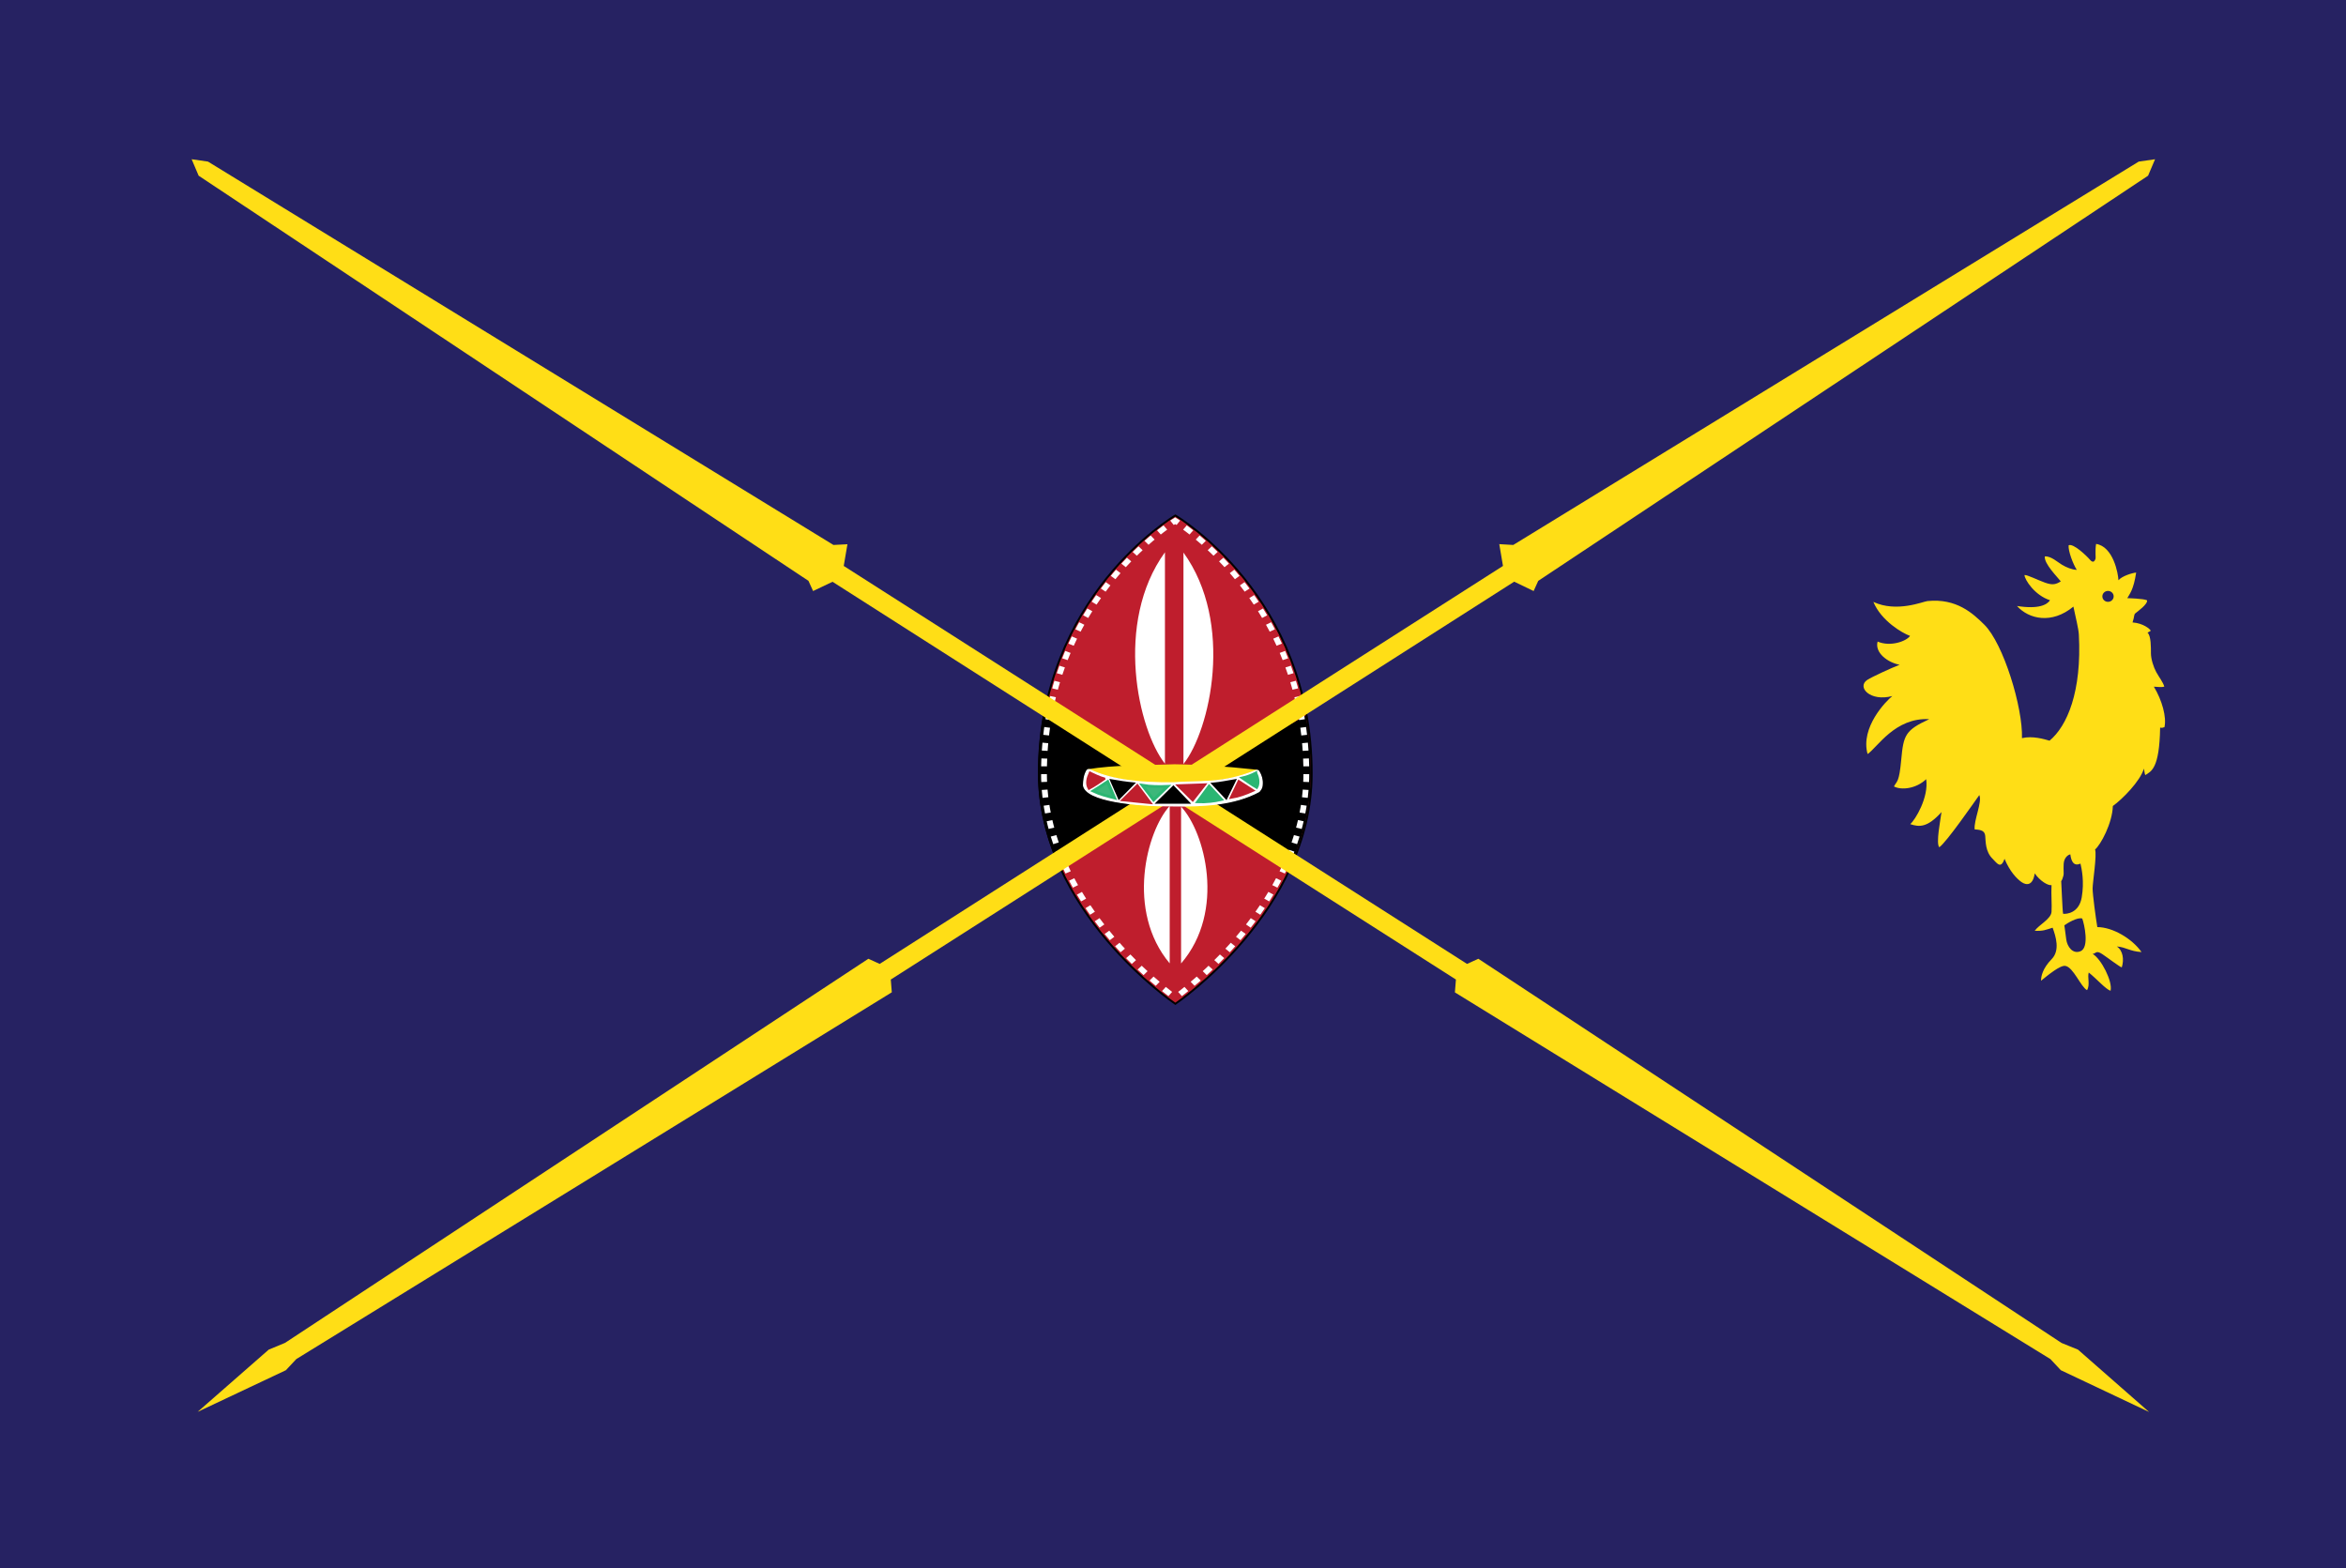
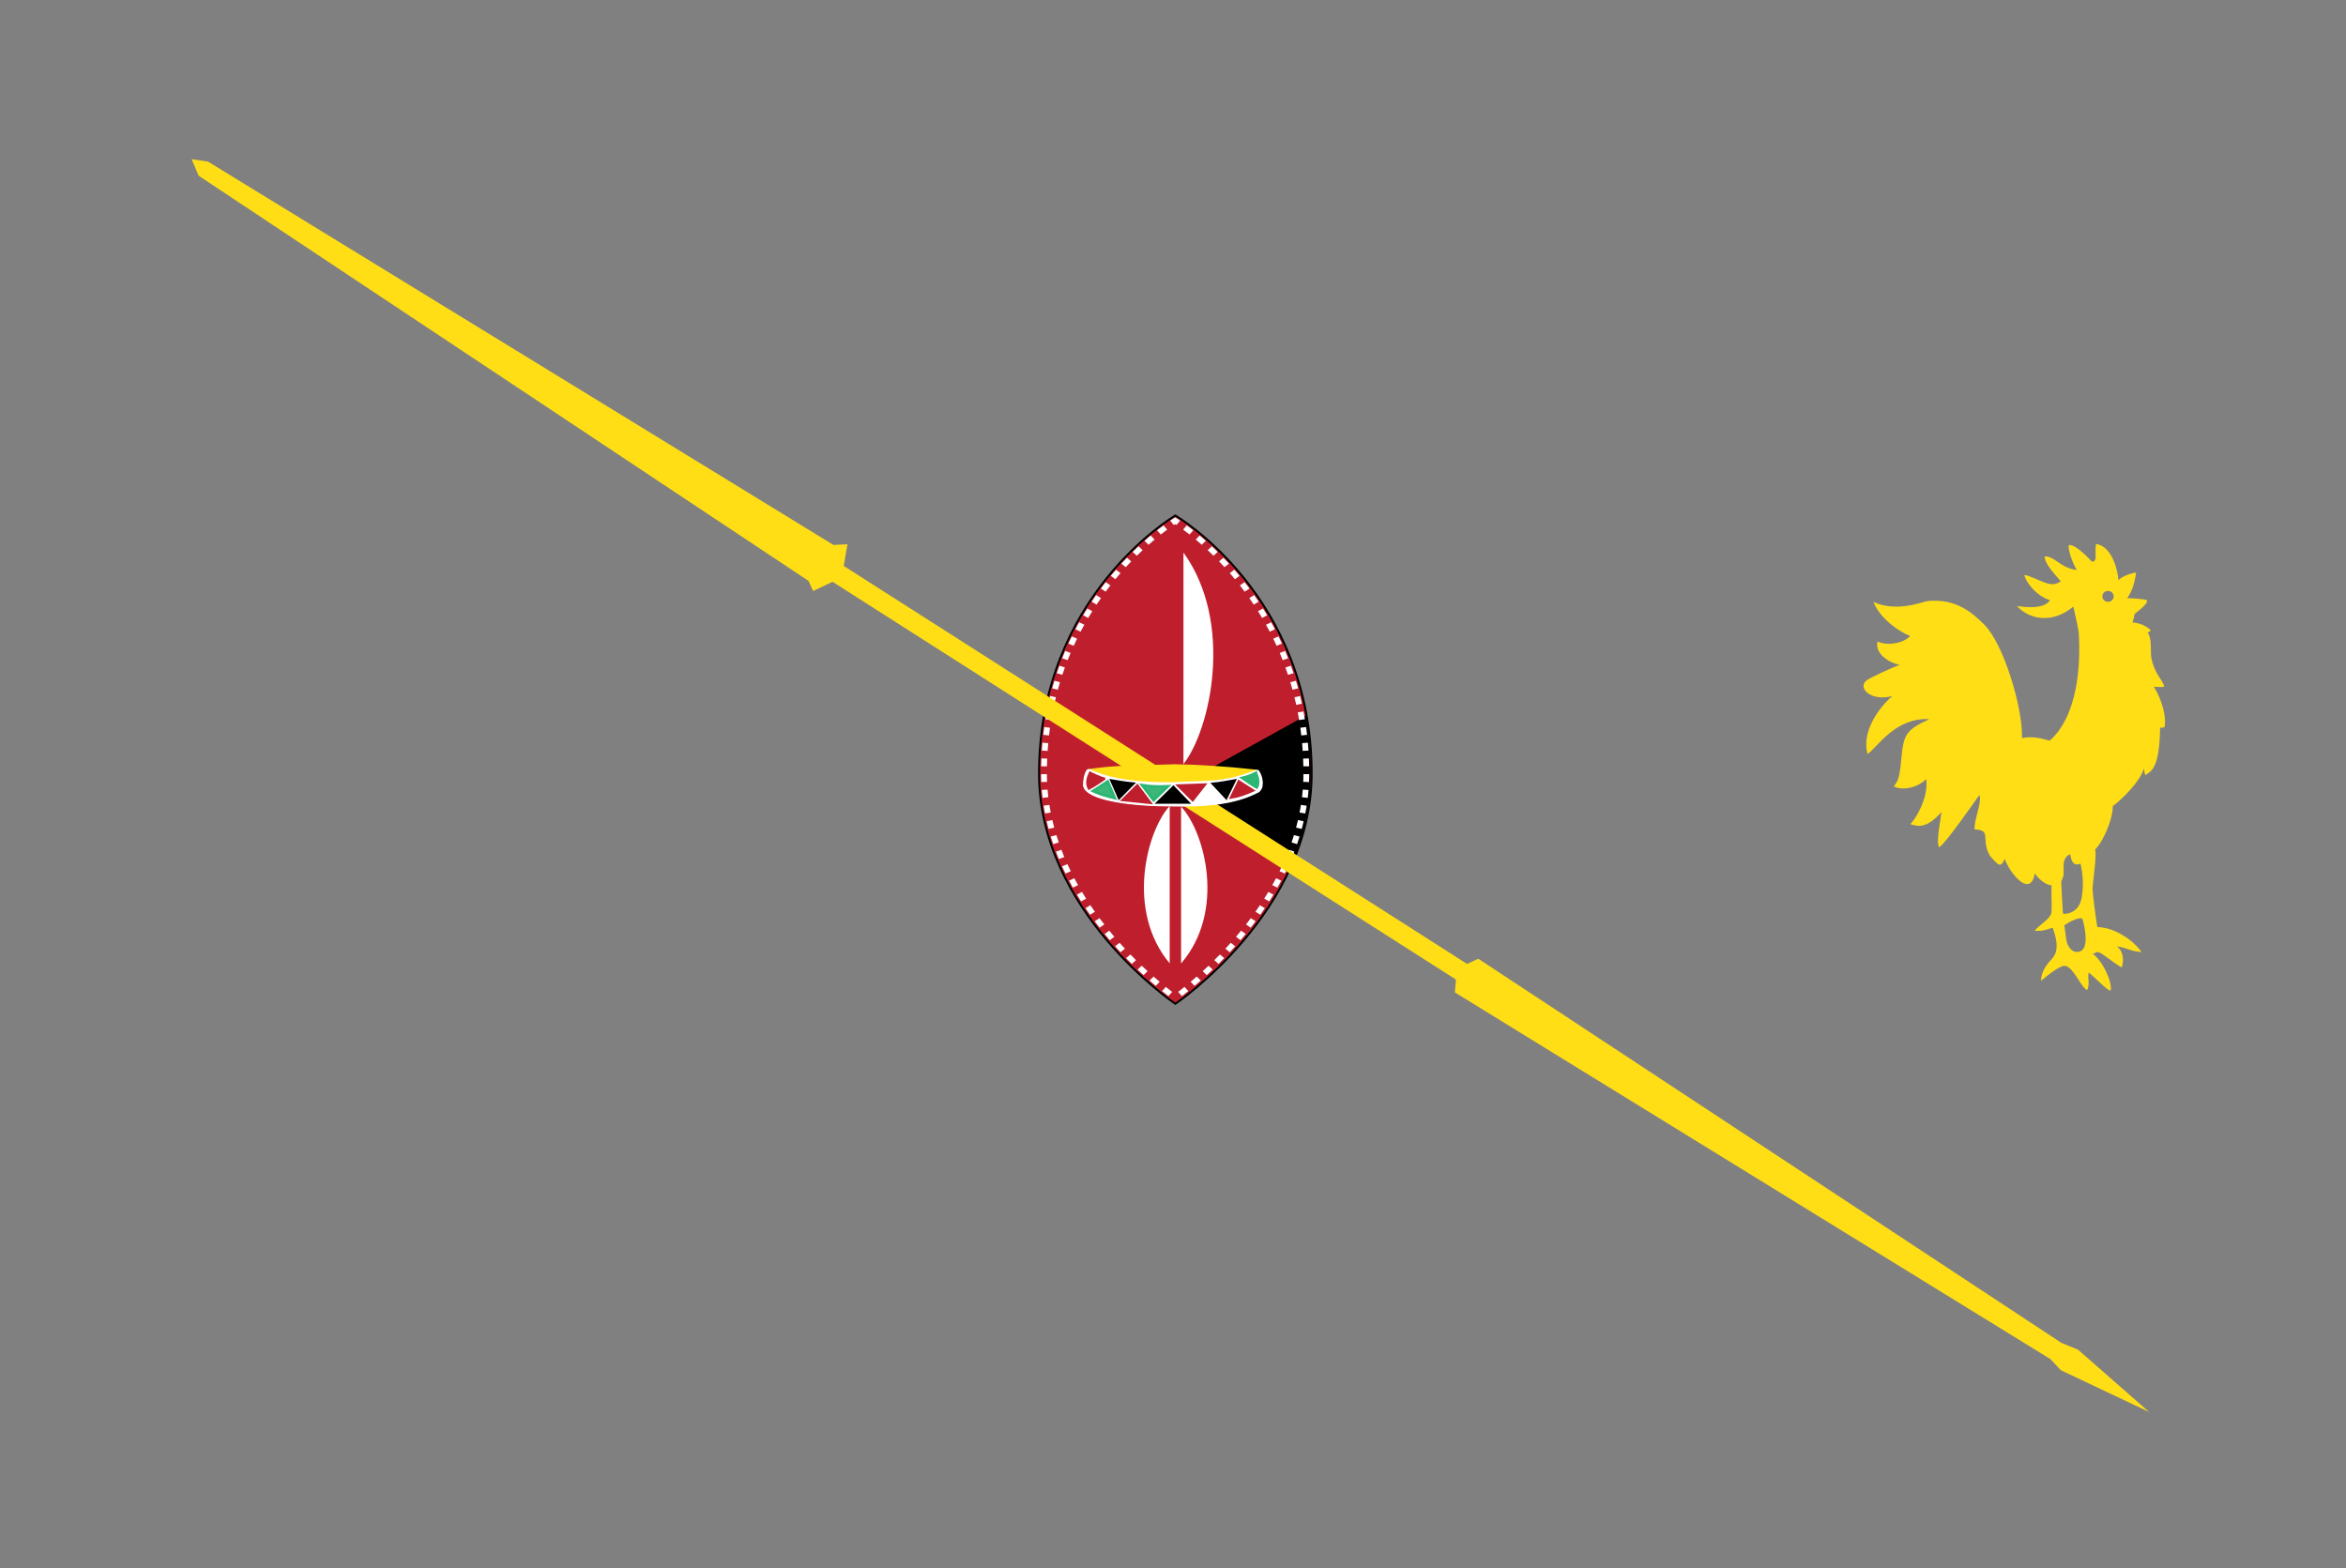
<svg xmlns="http://www.w3.org/2000/svg" height="488" viewBox="0 0 730 488" width="730">
  <rect x="0" y="0" width="730" height="488" fill="#808080" stroke="none" />
  <g transform="translate(800.978 -228.171)">
    <g transform="matrix(.32 0 0 .32 -793.908 230.713)">
-       <path d="m-22.094-7.943h2281.25v1525h-2281.25z" fill="#262262" />
      <g transform="matrix(1.345 0 0 1.266 -97.888 -1635.996)">
        <path d="m906.101 1681.957c-1.146.716-98.535 61.909-98.535 198.163 0 105.688 97.388 176.1 98.535 176.926 1.147-.826 98.535-71.239 98.535-176.926 0-136.254-97.389-197.447-98.535-198.163z" fill="#bf1e2d" stroke="#000" stroke-width="1.443" />
-         <path d="m898.58 1710.185c-36.845 54.12-19.379 136.394 0 162.405 0-12.092 0-162.405 0-162.405z" fill="#fff" stroke-width=".406" />
-         <path d="m262.863 726.268c-.95 5.469-1.488 11.314-1.488 17.551 0 9.839 2.229 18.911 5.645 27.072l33.156-23.967z" stroke="#000" stroke-width=".603" transform="matrix(2.323 0 0 2.468 200.271 44.047)" />
        <path d="m999.884 1836.796c2.207 13.499 3.458 27.929 3.458 43.323 0 24.287-5.179 46.681-13.115 66.826l-77.037-59.161z" stroke="#000" stroke-width="1.443" />
        <g fill="#fff">
          <path d="m302.248 665.234 1.086 1.361.449-.252.449.252 1.086-1.361-1.535-.988zm-2.074 1.49-1.252.939-.008.006-.008.006-.756.594 1.158 1.307.74-.58.016-.014 1.236-.926zm7.219 0-1.125 1.332 1.234.926.016.014.74.58 1.158-1.307-.756-.594-.008-.006-.008-.008zm4 3.154-1.205 1.271.613.516.014.01 1.205 1.051h.002l.01.008.039.037 1.252-1.23-.051-.045-.006-.006-.006-.006-1.23-1.07-.006-.004-.006-.006zm-15.219.002-.625.525-.006.006-.006.004-1.23 1.07-.006.006-.006.006-.051.045 1.252 1.23.039-.037.01-.01h.002l1.207-1.049.012-.01.613-.516zm19.016 3.365-1.277 1.209.684.641h.002l.012.01 1.102 1.072 1.299-1.184-1.111-1.084-.008-.006-.006-.006zm-22.811.004-.697.65-.006.006-.006.006-1.113 1.084 1.301 1.184 1.1-1.072.012-.01h.002l.684-.641zm-3.609 3.553-1.283 1.357-.006.006-.008.008-.422.469 1.375 1.104.412-.453 1.283-1.359zm30.027 0-1.352 1.131 1.285 1.359.41.453 1.377-1.105-.424-.467-.006-.008-.008-.006zm-33.418 3.719-.787.908-.006.008-.008.008-.82.996 1.428 1.045.809-.98.004-.006.01-.01.773-.893zm36.809 0-1.402 1.076.773.893.822.996 1.428-1.047-.82-.994-.008-.008-.006-.008zm-40.002 3.871-.186.234-.006.006-.004.006-1.096 1.438-.004.006-.006.008-.225.305 1.49.967.215-.293.006-.008.004-.006 1.074-1.41.188-.234zm43.195 0-1.449 1.018.176.223.01.012 1.084 1.424.215.293 1.49-.967-.225-.307-.006-.006-.004-.006-1.096-1.438-.004-.006-.006-.006zm2.984 4.027-1.508.941.416.592.006.008.004.006.963 1.426 1.527-.914-.973-1.439-.006-.006-.004-.008zm-49.164.002-.426.605-.006.006-.004.008-.973 1.439 1.525.912.965-1.426.426-.605zm-2.764 4.166-.615.992-.006.008-.004.008-.666 1.117 1.578.832.658-1.104.008-.014.609-.981zm54.689 0-1.561.859.609.98.008.014.658 1.104 1.576-.832-.664-1.117-.004-.008-.004-.008zm2.535 4.293-1.611.777.754 1.385.006.006.002.008.396.76 1.625-.75-.404-.773-.004-.006-.004-.008zm-59.758.002-.76 1.396-.004.008-.004.006-.402.775 1.623.748.395-.76.004-.006.004-.008.756-1.385zm62.045 4.395-1.639.721.096.193.006.016.748 1.58.006.016.176.391 1.666-.662-.182-.406-.004-.008-.004-.008-.76-1.609-.004-.008-.004-.008zm-64.332.002-.104.207-.002.006-.004.008-.76 1.609-.006.008-.002.008-.184.406 1.668.662.176-.391.006-.016.754-1.596.096-.192zm66.383 4.513-1.678.635.252.59.004.008.002.008.652 1.619.006.014.084-.029 1.619-.543-.004-.016-.004-.008-.004-.008-.666-1.65-.002-.008-.004-.008zm-68.434.004-.26.602-.002.008-.004.008-.664 1.65-.004.008-.004.008-.006.016 1.621.543.082.029h.002l.006-.014.652-1.619.004-.008.002-.008.252-.59zm-1.811 4.609-.658 1.873-.002.008-.004.01-.143.441 1.73.496.137-.422.656-1.871zm72.055 0-1.717.535.65 1.852.143.441 1.73-.496-.143-.441-.004-.01-.004-.008zm-73.605 4.682-.441 1.488-.002.01-.004.01-.232.859 1.752.42.234-.857.436-1.471zm75.154 0-1.74.459.441 1.488.229.84 1.752-.42-.232-.859-.002-.01-.004-.01zm1.301 4.748-1.762.385.27 1.094.004.019.273 1.244 1.771-.348-.279-1.262v-.01l-.004-.01zm-77.754.002-.273 1.111-.002.01-.004.01-.277 1.262 1.771.348.273-1.244.004-.019.27-1.094zm-1.051 4.801-.15.756-.002.01v.01l-.283 1.641 1.787.271.281-1.641.145-.738zm79.857 0-1.779.309.145.738.002.014.002.004.279 1.623 1.785-.271-.283-1.641-.002-.01-.002-.01zm-80.666 4.842-.062.426-.002.01v.01l-.248 1.988 1.797.197.244-1.969.002-.012.002-.008.06-.408zm81.475 0-1.795.234.06.408.002.008.002.012.244 1.969 1.797-.197-.246-1.988v-.01-.01zm.566 4.871-1.803.162.01.111v.006l.002.014.178 2.256v.004.014l.725-.049 1.08-.055v-.004-.008-.01l-.178-2.293v-.008-.01zm-82.605.002-.014.129-.002.01v.008l-.18 2.293v.01l-.002.008v.004l1.086.055.721.049v-.014l.178-2.26v-.01l.002-.008.012-.111zm-.33 4.908-.072 2.195v.01.008l-.002.236 1.809.018.002-.236.072-2.178zm83.26 0-1.807.053.072 2.195.002.219 1.811-.018-.006-.236v-.008-.01zm-81.545 4.879-1.809.023.021 1.471v.012.012l.041.959 1.807-.068-.039-.936v-.006zm79.832 0-.021 1.469v.004l-.041.936 1.809.068.041-.959v-.01-.012l.019-1.473zm-79.623 4.814-1.805.113.016.23v.01l.002.012.18 1.809v.012l.002.01.049.383 1.795-.203-.045-.359-.002-.01-.002-.012-.174-1.783-.002-.004zm79.41.002-.01.205v.004l-.178 1.785v.012l-.002.01-.047.359 1.797.203.049-.383v-.01-.012l.18-1.809v-.012-.01l.016-.23zm-.566 4.764-.129.822-.285 1.557 1.781.289.291-1.576.004-.012v-.01l.127-.824zm-78.273.002-1.789.244.129.824v.01l.002.01.291 1.578 1.783-.289-.291-1.576zm.916 4.719-1.766.375.35 1.455.004.01.002.012.246.912 1.752-.418-.238-.891zm76.443 0-.346 1.434-.246.912 1.756.418.244-.912.004-.01.002-.012.35-1.455zm-75.188 4.674-1.742.459.102.34.004.012.004.01.584 1.797.004.01.004.01.066.188 1.715-.539-.059-.168-.004-.01-.004-.01-.572-1.758zm73.93 0-.096.32-.578 1.777-.004.008-.004.012-.061.168 1.717.539.066-.188.004-.01.004-.01.586-1.797.004-.01.002-.01.102-.342zm-1.57 4.566-.42 1.094-.48 1.166 1.686.615.488-1.184.004-.01.004-.01.42-1.092zm-70.789.002-1.701.578.42 1.094.002.008.006.01.488 1.184 1.686-.615-.48-1.166-.004-.008-.004-.01zm68.92 4.488-.053.119-.006.014-.652 1.4-.002.004-.006.01-.316.648 1.643.713.324-.662.004-.008.004-.008.664-1.428.004-.008.004-.008.059-.133zm-67.049.002-1.67.654.057.131.004.008.004.008.666 1.43.002.006.004.008.324.662 1.643-.713-.316-.646-.006-.012v-.004l-.652-1.4-.008-.014zm2.129 4.363-1.615.768.756 1.408.004.006.004.008.424.756 1.6-.795-.416-.742-.008-.014zm62.789 0-.748 1.395-.008.012-.416.744 1.6.795.424-.756.004-.008.004-.006.756-1.41zm-2.391 4.26-.807 1.326-.008.012-.477.754 1.555.871.484-.766.004-.008.004-.006.814-1.336zm-58.008.002-1.568.846.812 1.336.004.008.004.006.484.766 1.555-.871-.477-.754-.008-.012zm2.625 4.141-1.523.92.916 1.344.004.006.004.006.492.695 1.506-.941-.482-.684-.008-.012zm52.76 0-.91 1.334-.488.695 1.506.941.49-.695.004-.006.004-.006.916-1.344zm-49.918 4.029-1.49.965.041.055.004.006.004.006 1.037 1.373.004.006.004.006.43.547 1.457-1.008-.42-.537-.008-.01-1.021-1.352-.008-.012zm47.074 0-.033.045-1.027 1.361-.01.01-.42.539 1.459 1.008.428-.549.004-.006.004-.006 1.037-1.371.004-.006.004-.006.041-.057zm-3.029 3.891-.176.219-.006.006-.004.006-1.107 1.33-.008.01-.277.322 1.406 1.07.285-.332.006-.006.004-.006 1.125-1.352.004-.006.004-.004.186-.23zm-41.016.004-1.439 1.025.184.23.004.004.004.006 1.125 1.354.004.004.006.006.285.332 1.406-1.07-.277-.322-.008-.01-1.107-1.33-.004-.006-.004-.006zm3.205 3.76-1.385 1.094.799.896.006.006.004.006.881.953 1.365-1.117-.871-.941-.004-.006-.006-.006zm34.605 0-.789.885-.006.006-.004.006-.871.941 1.365 1.117.881-.953.006-.006.004-.006.799-.896zm-3.377 3.643-.082.088-.008.01h-.002l-1.299 1.318-.01.01-.342.336 1.309 1.176.352-.346.004-.004.006-.006 1.316-1.34.006-.004.006-.006.09-.096zm-27.852.004-1.346 1.135.092.096.004.006.004.004 1.318 1.34.006.006.004.004.352.346 1.309-1.176-.342-.336-.01-.01-1.309-1.33zm3.529 3.5-1.291 1.193.408.391.006.004.004.006 1.227 1.145.006.006.008.006.197.178 1.248-1.234-.186-.166-.012-.01-1.207-1.125zm20.793.002-.4.381-.006.006-.002.004-1.207 1.125-.012.012-.186.166 1.248 1.232.199-.178.006-.006.006-.006 1.227-1.145.006-.004.004-.004.408-.393zm-17.109 3.371-1.25 1.232.26.232.008.006.008.008 1.648 1.41 1.217-1.262-1.633-1.395-.012-.01-.004-.004zm13.428 0-.26.232-1.631 1.395 1.217 1.262 1.646-1.41.008-.008.008-.006.26-.232zm-9.611 3.221-1.188 1.285.4.328.008.006.006.006 1.576 1.238 1.16-1.307-1.564-1.229-.012-.012zm5.793 0-.387.316-.014.012-1.562 1.229 1.16 1.307 1.576-1.24.008-.006.006-.004.4-.328z" transform="matrix(2.323 0 0 2.468 200.271 44.047)" />
          <path d="m902.014 2025.979c-31.814-40.295-16.733-101.553 0-120.919z" stroke-width=".325" />
          <g transform="matrix(.361 0 0 .361 520.083 1065.316)">
            <path d="m1085.525 1786.929c102.1 149.969 53.7 377.958 0 450.035 0-33.509 0-450.035 0-450.035z" stroke-width="1.124" />
            <path d="m1080.765 2661.282c90.151-111.17 47.416-280.176 0-333.605z" stroke-width=".91" />
          </g>
        </g>
      </g>
      <g fill="#ffde16" transform="translate(16.95 52.3)">
-         <path d="m2040.65 96.9-608.2 372.8-13.6-.8 3.6 21.2-606.1 387-11-5-567.2 373.5-15.9 6.6-69.1 60.5 85.8-40.5 10.1-10.8 579.1-356.7-1-12.4 606.2-386.9 18.9 9.1 4.5-9.9 593-394 6.8-16z" />
        <path d="m1413 938.4 3.6-21.1-606.1-387-11 5-567.1-373.6-16-6.5-69.1-60.6 85.8 40.6 10.1 10.8 579.1 356.6-1 12.5 606.2 386.8 18.9-9 4.5 9.9 593 394 6.8 16-15.9-2.3-608.2-372.8z" transform="matrix(-1 0 0 -1 2198 1407.4)" />
      </g>
    </g>
    <path d="m-171.805 457.866c3.349-.789 6.89.311 8.585.789 5.469-4.543 10.069-15.254 9.115-32.995-.106-1.937-.954-5.141-1.696-8.727-6.741 5.571-13.885 3.897-17.552-.191 6.847 1.076 9.391-.43 10.281-1.793-4.77-1.506-7.907-6.408-7.949-7.842.912-.072 3.816 1.435 6.317 2.343 2.501.909 3.455.55 4.982-.359-1.06-1.387-5.215-5.475-4.982-7.771 1.908-.191 4.091 1.865 5.406 2.63 1.314.765 3.031 1.506 4.558 1.554-1.124-1.674-2.756-5.977-2.544-7.651 1.442-.717 5.618 3.3 6.635 4.495 1.018 1.195 1.484.359 1.696-.191.212-.55-.17-2.391.212-4.734 5.363.837 6.89 9.277 6.953 11.309 1.124-1.315 4.24-2.271 5.512-2.391-.806 5.451-2.077 6.695-2.756 7.962 0 0 5.088.12 6.148.669.276 1.196-3.031 3.539-3.604 4.017-.572.478-.212.789-.912 2.869 3.349.239 5.406 2.032 5.681 2.582-.318.239-.594.359-1.018.598 1.124 1.028 1.06 4.615 1.06 6.408 0 1.793.806 4.304 1.653 5.858.848 1.554 2.183 3.228 2.501 4.543-.7.191-2.077.12-3.243 0 2.544 4.184 4.028 9.516 3.286 12.624-.488 0-.424.311-1.336.12-.212 12.792-2.756 13.581-4.621 14.776-.254-.574-.276-1.435-.424-2.032-1.124 3.897-6.741 9.564-9.667 11.644-.148 5.38-3.837 12.146-5.533 13.533.615 1.745-.763 10.233-.763 12.146 0 1.913.996 9.229 1.463 12.003 4.77 0 10.854 3.61 13.758 7.771-3.752-.239-4.748-1.506-7.695-1.745 1.929 1.243 2.311 4.089 1.548 6.503-.466 0-4.537-3.108-6.02-4.089-2.035-1.363-1.929-.215-3.053-.096 2.671 1.506 6.317 8.679 5.575 11.477-1.548-.526-4.176-3.586-6.784-5.691-.466 1.554.488 3.826-.53 5.499-1.971-1.076-4.24-7.125-6.741-7.555-1.611-.287-5.427 2.893-7.568 4.615 0-1.387.488-3.826 3.307-6.719 2.65-2.702 1.314-7.006.297-9.779-2.268.693-2.819 1.076-5.575.956 1.378-1.913 5.088-3.658 5.236-5.906.148-2.248-.148-5.38 0-8.297-1.081.191-3.54-1.243-5.236-3.658-.551 3.826-2.544 3.778-4.07 2.726-1.526-1.052-3.71-3.371-5.321-7.269-1.166 3.419-2.417 1.267-3.689.024-2.332-2.248-2.162-5.547-2.311-7.101-.148-1.554-1.124-1.961-3.286-2.056-.339-2.774 2.417-8.584 1.442-10.688-1.378 1.913-10.324 14.848-12.465 16.235-1.081-1.219.382-8.536.7-10.951-4.409 4.902-6.953 4.686-9.73 3.754 1.59-1.339 5.808-8.392 4.96-13.987-3.116 2.989-7.716 3.491-10.027 2.271.954-1.817 1.611-1.172 2.268-8.345.7-7.723 1.293-9.157 8.713-12.6-10.642-.574-16.111 8.775-19.185 10.855-2.311-8.321 5.787-16.522 7.695-18.052-6.932 1.865-11.172-2.845-7.759-5.045 1.463-.932 7.42-3.682 10.027-4.686-3.689-.693-7.801-3.73-6.847-7.221 4.007 1.745 9.052-.143 10.091-1.769-2.332-.813-8.946-4.638-11.405-10.568 7.25 3.395 15.454-.12 16.811-.263 9.073-.932 14.161 3.849 17.701 7.34 5.957 5.858 12.041 25.87 11.723 35.315zm25.014-44.114c0 .932.784 1.698 1.76 1.698.975 0 1.759-.765 1.759-1.698 0-.932-.784-1.698-1.759-1.698-.975 0-1.76.765-1.76 1.698zm-9.963 80.289c-.636.072-1.971.956-2.077 2.989s.106 2.941-.064 3.586c-.17.646-.424 1.435-.7 1.745.064.598.382 9.397.594 10.162 1.06.12 4.939-.191 5.787-5.093.848-4.902 0-8.847-.382-10.52-.509.167-2.629 1.315-3.159-2.869zm-1.272 26.468c.318 2.271 2.014 4.662 4.452 3.658 2.798-1.172 1.166-8.44.53-10.162-1.484-.55-4.939 1.626-5.575 2.104.127.693.276 2.128.594 4.399z" fill="#ffde16" stroke-width=".225" />
    <g transform="matrix(.992 0 0 .885 -804.792 267.53)">
      <path d="m372.232 224.256c-9.786.421-18.758.196-27.238 1.764l1.641.806c.161.072.679.32 1.67.686 1.067.394 2.613.897 4.693 1.408 4.161 1.022 10.464 2.073 19.377 2.342h.023l.025-.002c14.049-.965 20.789-2.436 24.428-4.316l1.432-.74-1.6-.191c-7.955-.955-16.107-1.633-24.451-1.756z" fill="#ffde16" />
      <g transform="translate(7.426 -5.826)">
        <path d="m338.349 232.047c-.442-.14-.774-.095-.96.192-.907 1.75-1.019 3.5-1.088 5.25.677 5.495 16.334 7.253 27.529 7.234 10.091.208 19.802-.369 27.529-5.058.908-1.1.899-1.782.96-2.497.113-1.697-.284-3.19-1.024-4.545-.317-.612-.796-.416-1.28-.192-10.176 4.624-17.338 3.45-25.48 4.161-10.3.131-19.459-.932-26.184-4.545z" fill="#fff" stroke="#fff" stroke-width=".378" />
        <g stroke="#000">
          <path d="m344.879 235.632c2.385.451 4.508.876 7.234 1.152l-4.687 5.338z" stroke-width=".624" />
          <path d="m383.887 235.632c-2.385.451-4.463.966-7.189 1.243l4.372 5.242z" stroke-width=".624" />
          <path d="m364.483 238.189-4.801 5.286c3.043.026 6.171-.03 9.335-.002z" stroke-width=".974" />
        </g>
        <g fill="#bf1e2d" stroke="#bf1e2d">
-           <path d="m343.052 235.13c-1.761 1.368-3.269 2.546-5.07 3.622-1.006-1.871-.457-3.923.317-5.795 1.299.645 2.866 1.609 4.753 2.173z" stroke-width=".624" />
+           <path d="m343.052 235.13c-1.761 1.368-3.269 2.546-5.07 3.622-1.006-1.871-.457-3.923.317-5.795 1.299.645 2.866 1.609 4.753 2.173" stroke-width=".624" />
          <path d="m357.086 243.55-8.375-.951 4.436-4.934z" />
          <path d="m366.094 237.619 8.103-.317-3.667 5.251z" />
          <path d="m382.708 241.694c2.203-.385 4.406-1.294 6.609-2.399l-4.255-3.078z" />
        </g>
        <g stroke="#2bb673">
-           <path d="m372.115 243.278c2.546.114 5.231-.213 7.424-.815l-3.848-4.617z" fill="#2bb673" />
          <path d="m390.268 233.228c-1.275.713-2.515 1.276-4.074 1.675 1.46 1.09 2.823 2.277 4.391 3.259.491-.922.638-2.93-.317-4.934z" fill="#2bb673" />
          <g fill="#3cb77a">
            <path d="m354.796 237.502c2.556.467 5.2.496 7.877.362l-4.391 4.753z" />
            <path d="m343.842 236.221c-1.504 1.126-3.009 2.225-4.513 3.265 2.141 1.154 4.383 1.779 6.69 2.433z" />
          </g>
        </g>
      </g>
    </g>
  </g>
</svg>